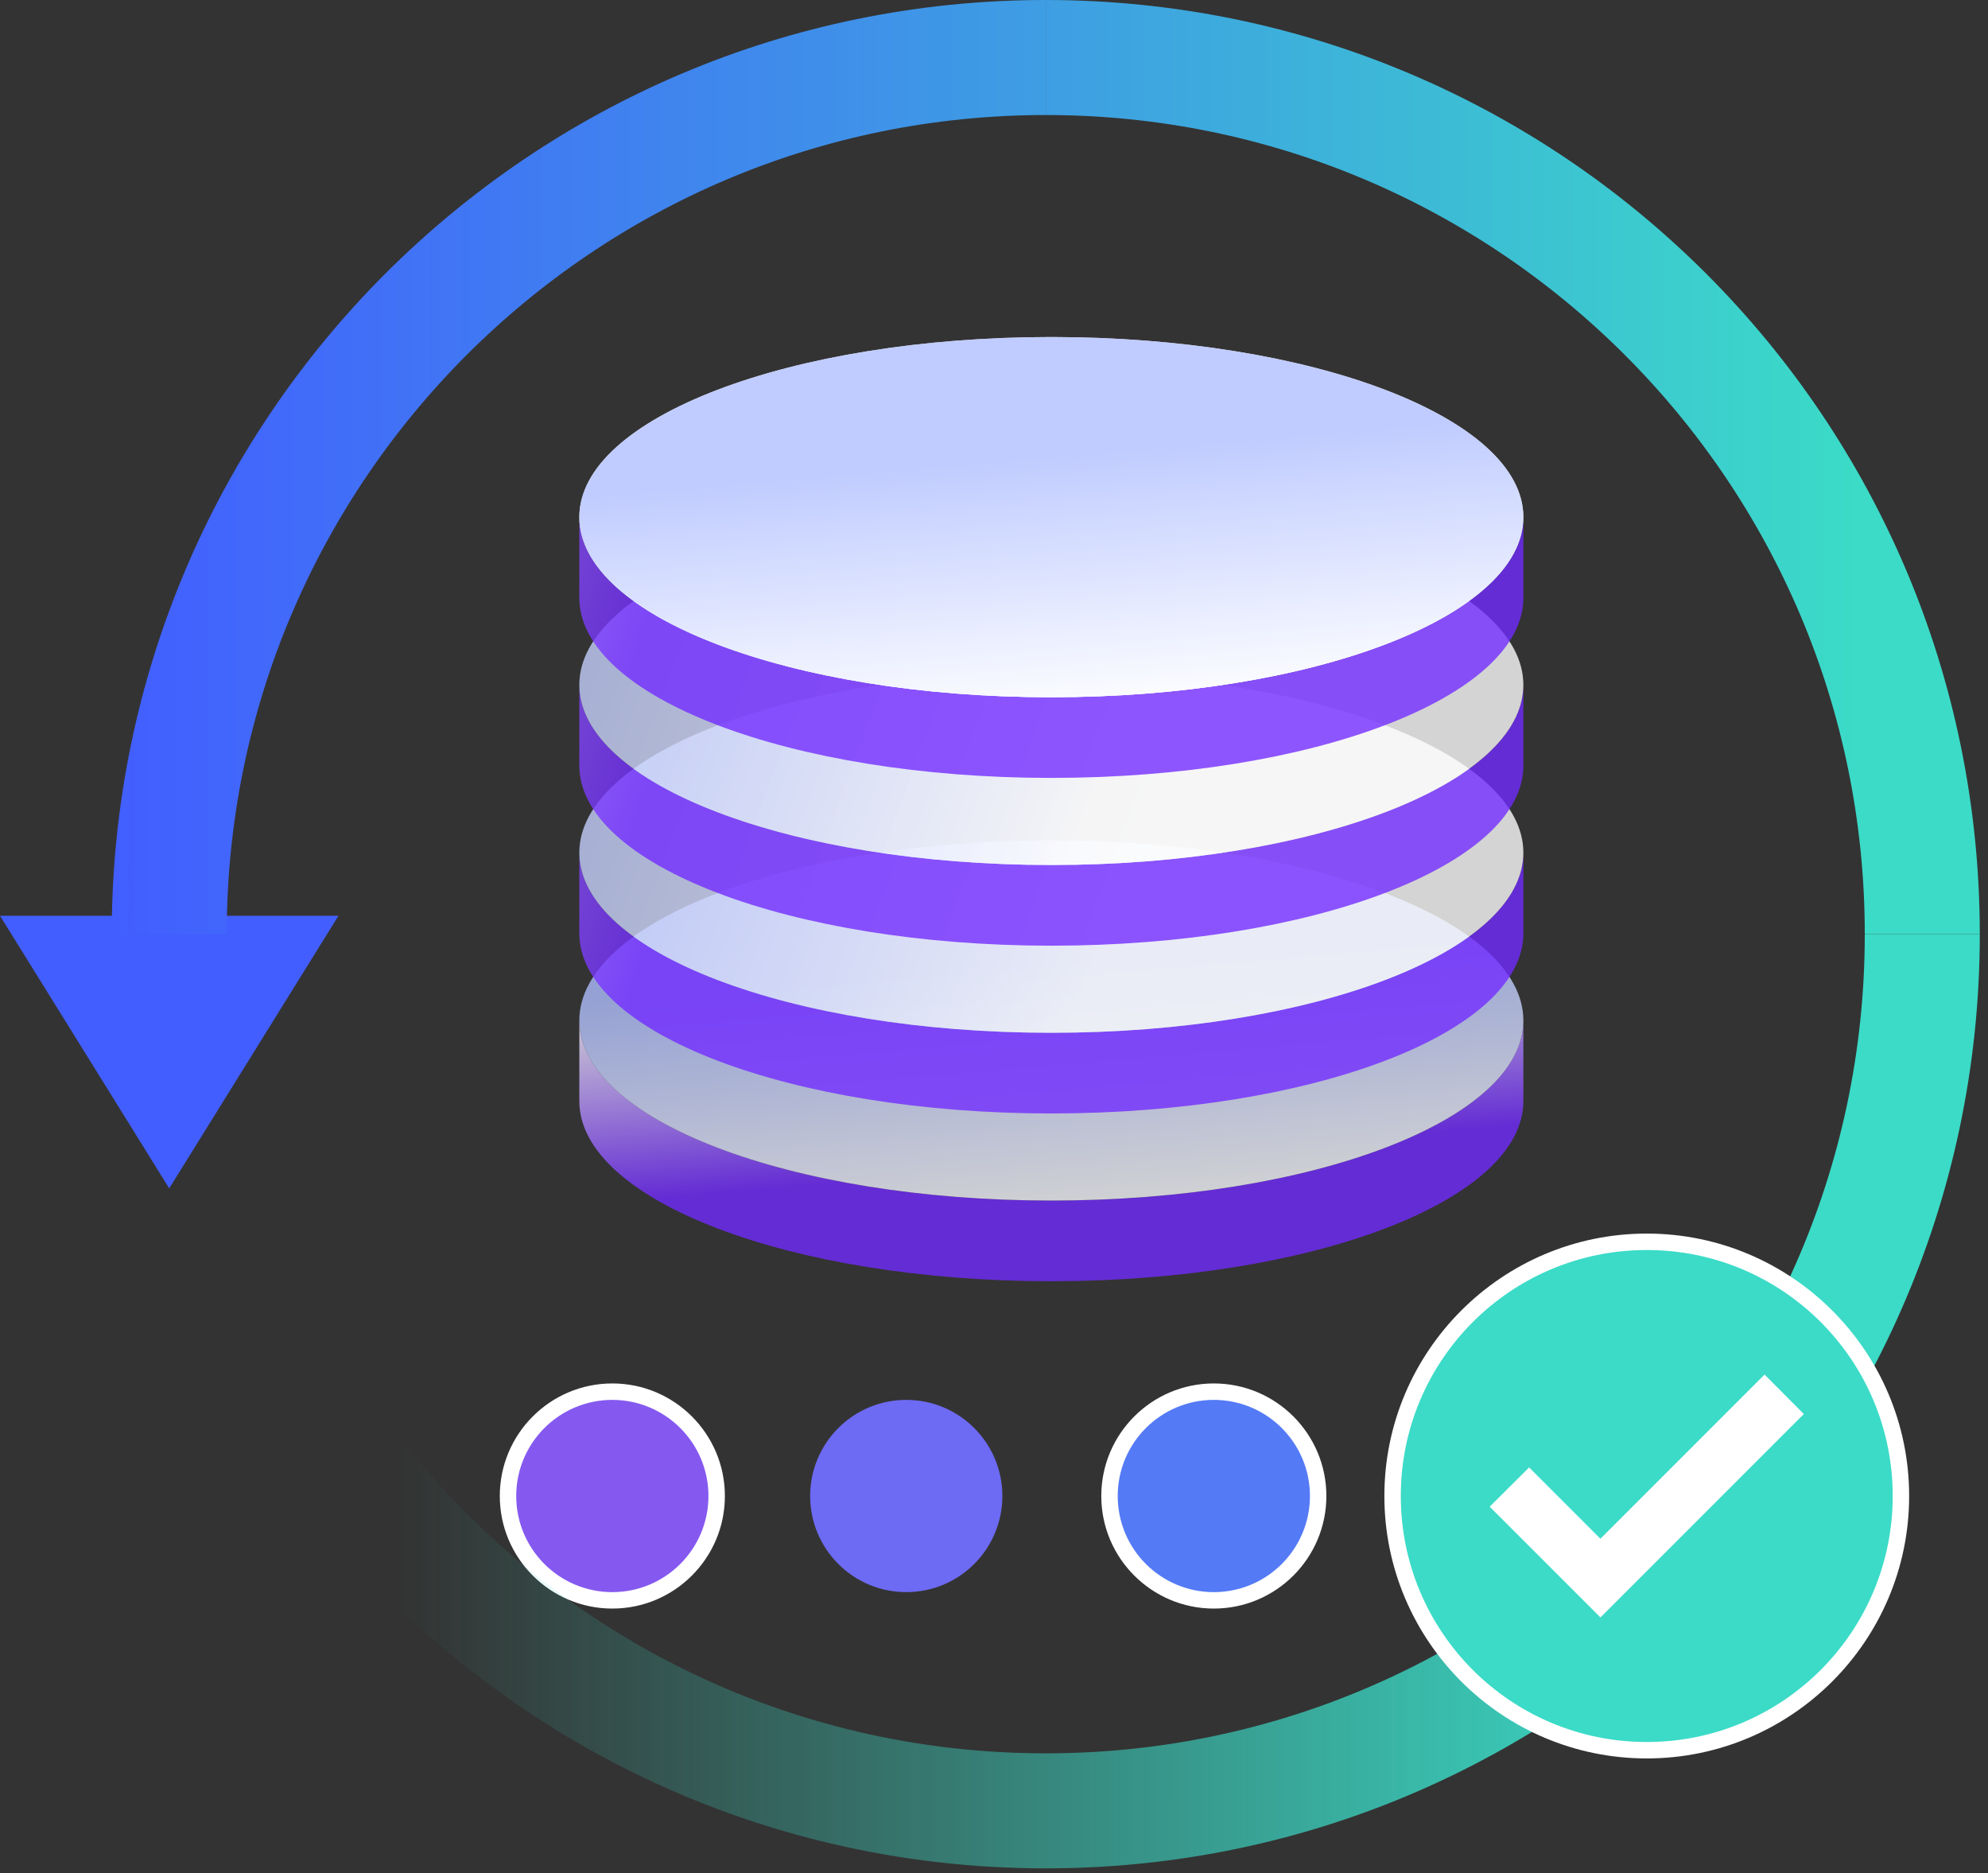
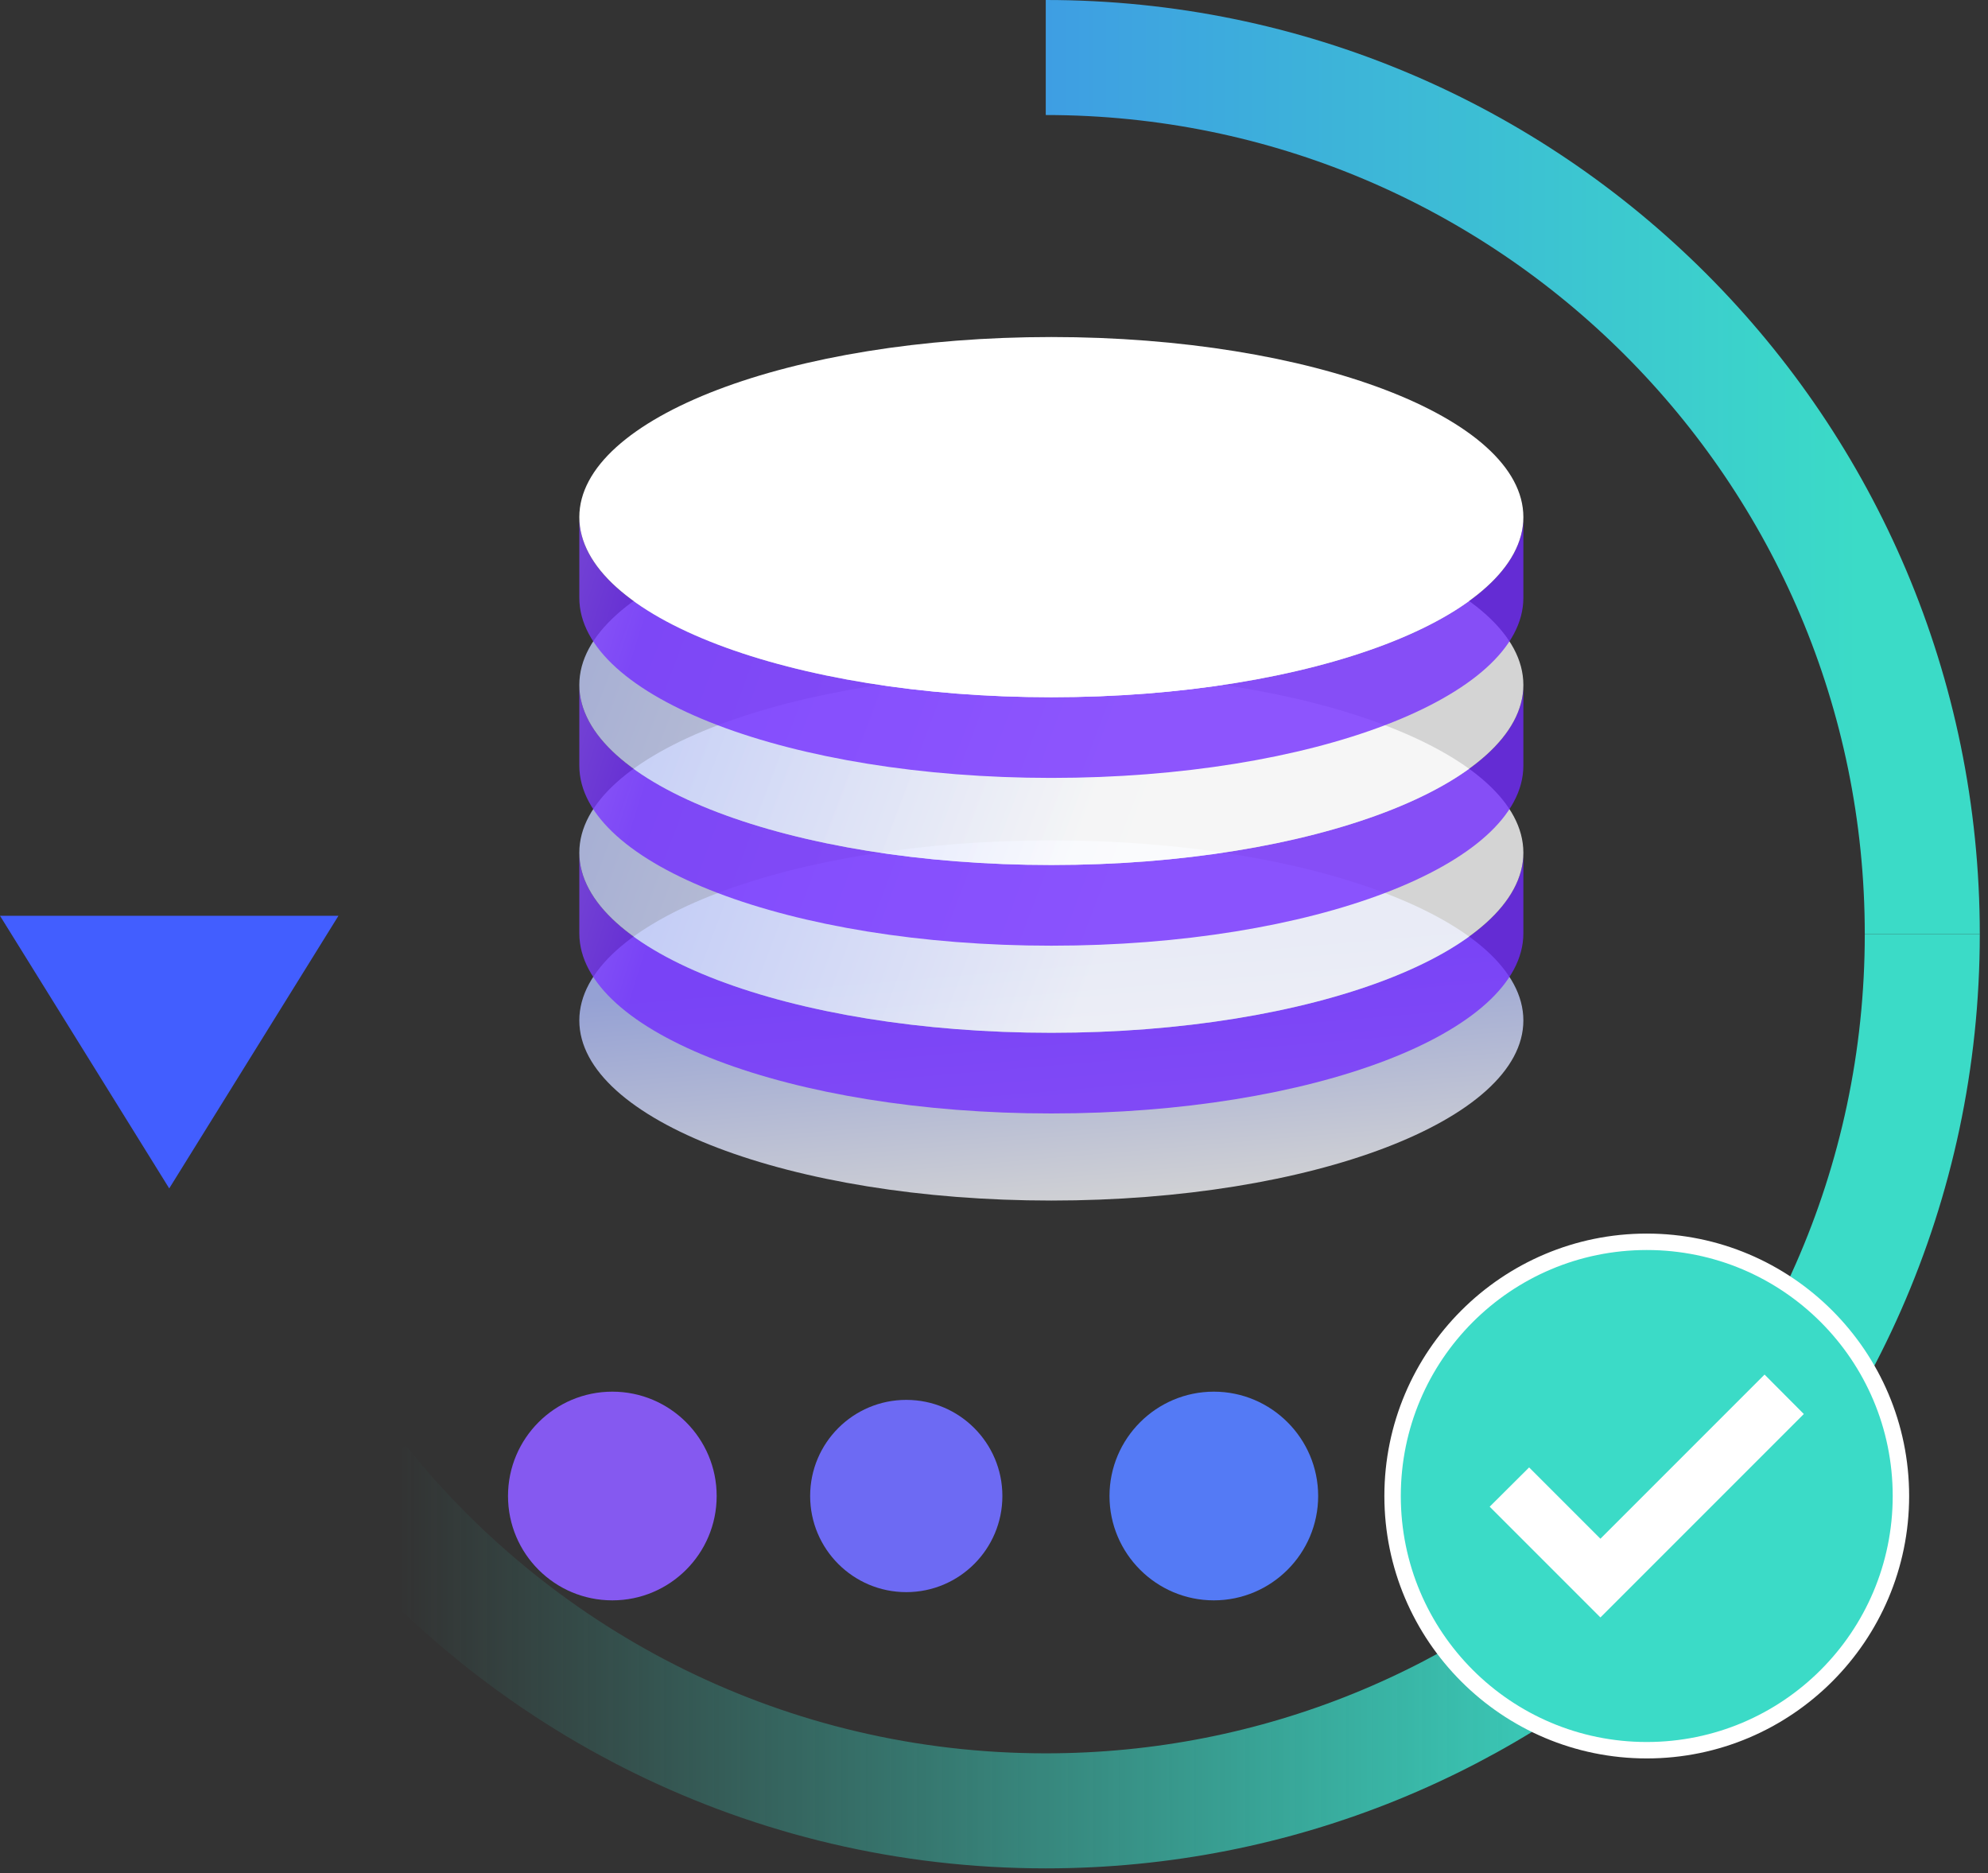
<svg xmlns="http://www.w3.org/2000/svg" width="121" height="114" viewBox="0 0 121 114" fill="none">
  <rect x="0" y="0" width="121" height="114" fill="#333333" stroke="none" />
  <g clip-path="url(#clip0_260_68)">
-     <path opacity="0.79" d="M35.26 67.01C35.26 73.06 48.12 77.97 63.99 77.97C79.86 77.97 92.72 73.06 92.72 67.01V62.1C92.72 68.15 79.86 73.06 63.99 73.06C48.12 73.06 35.26 68.15 35.26 62.1V67.01Z" fill="url(#paint0_linear_260_68)" />
    <path opacity="0.79" d="M63.99 73.06C79.857 73.06 92.72 68.153 92.72 62.1C92.72 56.047 79.857 51.14 63.99 51.14C48.123 51.14 35.26 56.047 35.26 62.1C35.26 68.153 48.123 73.06 63.99 73.06Z" fill="url(#paint1_linear_260_68)" />
    <path opacity="0.79" d="M35.26 56.8C35.26 62.85 48.12 67.76 63.99 67.76C79.86 67.76 92.72 62.85 92.72 56.8V51.89C92.72 57.94 79.86 62.85 63.99 62.85C48.12 62.85 35.26 57.94 35.26 51.89V56.8Z" fill="url(#paint2_linear_260_68)" />
    <path opacity="0.79" d="M63.99 62.85C79.857 62.85 92.72 57.943 92.72 51.89C92.72 45.837 79.857 40.93 63.99 40.93C48.123 40.93 35.26 45.837 35.26 51.89C35.26 57.943 48.123 62.85 63.99 62.85Z" fill="url(#paint3_linear_260_68)" />
    <path opacity="0.79" d="M35.26 46.59C35.26 52.64 48.12 57.55 63.99 57.55C79.86 57.55 92.72 52.64 92.72 46.59V41.68C92.72 47.73 79.86 52.64 63.99 52.64C48.12 52.64 35.26 47.73 35.26 41.68V46.59Z" fill="url(#paint4_linear_260_68)" />
    <path opacity="0.79" d="M63.99 52.64C79.857 52.64 92.72 47.733 92.72 41.68C92.72 35.627 79.857 30.72 63.99 30.72C48.123 30.72 35.26 35.627 35.26 41.68C35.26 47.733 48.123 52.64 63.99 52.64Z" fill="url(#paint5_linear_260_68)" />
    <path opacity="0.79" d="M35.26 36.38C35.26 42.43 48.12 47.34 63.99 47.34C79.86 47.34 92.72 42.43 92.72 36.38V31.47C92.72 37.52 79.86 42.43 63.99 42.43C48.12 42.43 35.26 37.52 35.26 31.47V36.38Z" fill="url(#paint6_linear_260_68)" />
    <path d="M63.99 42.43C79.857 42.43 92.72 37.523 92.72 31.47C92.72 25.417 79.857 20.51 63.99 20.51C48.123 20.51 35.26 25.417 35.26 31.47C35.26 37.523 48.123 42.43 63.99 42.43Z" fill="white" />
-     <path opacity="0.79" d="M63.99 42.43C79.857 42.43 92.72 37.523 92.72 31.47C92.72 25.417 79.857 20.51 63.99 20.51C48.123 20.51 35.26 25.417 35.26 31.47C35.26 37.523 48.123 42.43 63.99 42.43Z" fill="url(#paint7_linear_260_68)" />
    <path d="M73.88 97.39C70.38 97.39 67.53 94.54 67.53 91.04C67.53 87.54 70.38 84.69 73.88 84.69C77.38 84.69 80.23 87.54 80.23 91.04C80.23 94.54 77.38 97.39 73.88 97.39Z" fill="#547AF5" />
-     <path d="M73.88 85.19C77.11 85.19 79.73 87.81 79.73 91.04C79.73 94.27 77.11 96.89 73.88 96.89C70.65 96.89 68.03 94.27 68.03 91.04C68.03 87.81 70.65 85.19 73.88 85.19ZM73.88 84.19C70.1 84.19 67.03 87.26 67.03 91.04C67.03 94.82 70.1 97.89 73.88 97.89C77.66 97.89 80.73 94.82 80.73 91.04C80.73 87.26 77.66 84.19 73.88 84.19Z" fill="white" />
    <path d="M55.16 96.89C58.391 96.89 61.01 94.271 61.01 91.04C61.01 87.809 58.391 85.19 55.16 85.19C51.929 85.19 49.31 87.809 49.31 91.04C49.31 94.271 51.929 96.89 55.16 96.89Z" fill="#6D6AF3" />
    <path d="M37.27 97.39C40.777 97.39 43.62 94.547 43.62 91.04C43.62 87.533 40.777 84.69 37.27 84.69C33.763 84.69 30.92 87.533 30.92 91.04C30.92 94.547 33.763 97.39 37.27 97.39Z" fill="#8559F0" />
-     <path d="M37.27 85.19C40.5 85.19 43.12 87.81 43.12 91.04C43.12 94.27 40.5 96.89 37.27 96.89C34.04 96.89 31.42 94.27 31.42 91.04C31.42 87.81 34.04 85.19 37.27 85.19ZM37.27 84.19C33.49 84.19 30.42 87.26 30.42 91.04C30.42 94.82 33.49 97.89 37.27 97.89C41.05 97.89 44.12 94.82 44.12 91.04C44.12 87.26 41.05 84.19 37.27 84.19Z" fill="white" />
    <path d="M10.3 72.32L20.6 55.73H0L10.3 72.32Z" fill="#425EFF" />
    <path d="M100.31 95.61C90.75 104.65 77.85 110.2 63.65 110.2C46.79 110.2 31.75 102.38 21.97 90.16" stroke="url(#paint8_linear_260_68)" stroke-width="7" stroke-miterlimit="10" />
    <path d="M117 56.85C117 72.12 110.59 85.89 100.31 95.61" stroke="#3BDBC7" stroke-width="7" stroke-miterlimit="10" />
    <path d="M63.65 3.5C93.11 3.5 117 27.39 117 56.85" stroke="url(#paint9_linear_260_68)" stroke-width="7" stroke-miterlimit="10" />
-     <path d="M10.3 56.85C10.3 27.39 34.19 3.5 63.65 3.5" stroke="url(#paint10_linear_260_68)" stroke-width="7" stroke-miterlimit="10" />
    <path d="M100.23 106.51C91.7 106.51 84.76 99.57 84.76 91.04C84.76 82.51 91.7 75.57 100.23 75.57C108.76 75.57 115.7 82.51 115.7 91.04C115.7 99.57 108.76 106.51 100.23 106.51Z" fill="#3BDBC7" />
    <path d="M100.23 76.07C108.5 76.07 115.2 82.77 115.2 91.04C115.2 99.31 108.5 106.01 100.23 106.01C91.96 106.01 85.26 99.31 85.26 91.04C85.26 82.77 91.96 76.07 100.23 76.07ZM100.23 75.07C91.42 75.07 84.26 82.23 84.26 91.04C84.26 99.85 91.42 107.01 100.23 107.01C109.04 107.01 116.2 99.85 116.2 91.04C116.2 82.23 109.04 75.07 100.23 75.07Z" fill="white" />
    <path d="M97.41 98.43L90.67 91.69L93.07 89.3L97.41 93.64L107.4 83.65L109.79 86.05L97.41 98.43Z" fill="white" />
  </g>
  <defs>
    <linearGradient id="paint0_linear_260_68" x1="63.49" y1="58.85" x2="65.22" y2="79.12" gradientUnits="userSpaceOnUse">
      <stop stop-color="white" />
      <stop offset="0.59" stop-color="#712AFF" />
    </linearGradient>
    <linearGradient id="paint1_linear_260_68" x1="62.95" y1="49.92" x2="65.04" y2="74.43" gradientUnits="userSpaceOnUse">
      <stop offset="0.35" stop-color="#AFBEFE" />
      <stop offset="1" stop-color="white" />
    </linearGradient>
    <linearGradient id="paint2_linear_260_68" x1="7.57624e-06" y1="48.64" x2="65.22" y2="68.91" gradientUnits="userSpaceOnUse">
      <stop stop-color="white" />
      <stop offset="0.59" stop-color="#712AFF" />
    </linearGradient>
    <linearGradient id="paint3_linear_260_68" x1="6.6322e-06" y1="39.71" x2="65.04" y2="64.22" gradientUnits="userSpaceOnUse">
      <stop offset="0.35" stop-color="#AFBEFE" />
      <stop offset="1" stop-color="white" />
    </linearGradient>
    <linearGradient id="paint4_linear_260_68" x1="7.57624e-06" y1="38.43" x2="65.22" y2="58.7" gradientUnits="userSpaceOnUse">
      <stop stop-color="white" />
      <stop offset="0.59" stop-color="#712AFF" />
    </linearGradient>
    <linearGradient id="paint5_linear_260_68" x1="7.99177e-06" y1="29.51" x2="65.04" y2="54.01" gradientUnits="userSpaceOnUse">
      <stop offset="0.35" stop-color="#AFBEFE" />
      <stop offset="1" stop-color="white" />
    </linearGradient>
    <linearGradient id="paint6_linear_260_68" x1="7.57624e-06" y1="28.22" x2="65.22" y2="48.49" gradientUnits="userSpaceOnUse">
      <stop stop-color="white" />
      <stop offset="0.59" stop-color="#712AFF" />
    </linearGradient>
    <linearGradient id="paint7_linear_260_68" x1="62.95" y1="19.3" x2="65.04" y2="43.8" gradientUnits="userSpaceOnUse">
      <stop offset="0.35" stop-color="#AFBEFE" />
      <stop offset="1" stop-color="white" />
    </linearGradient>
    <linearGradient id="paint8_linear_260_68" x1="19.24" y1="100.83" x2="102.71" y2="100.83" gradientUnits="userSpaceOnUse">
      <stop offset="0.06" stop-color="#3BDBC7" stop-opacity="0" />
      <stop offset="1" stop-color="#3BDBC7" />
    </linearGradient>
    <linearGradient id="paint9_linear_260_68" x1="63.65" y1="28.42" x2="120.5" y2="28.42" gradientUnits="userSpaceOnUse">
      <stop stop-color="#3E9EE3" />
      <stop offset="0.87" stop-color="#3BDBC7" />
    </linearGradient>
    <linearGradient id="paint10_linear_260_68" x1="6.8" y1="28.42" x2="63.65" y2="28.42" gradientUnits="userSpaceOnUse">
      <stop stop-color="#425EFF" />
      <stop offset="1" stop-color="#3E9EE3" />
    </linearGradient>
    <clipPath id="clip0_260_68">
      <rect width="120.5" height="113.7" fill="white" />
    </clipPath>
  </defs>
</svg>